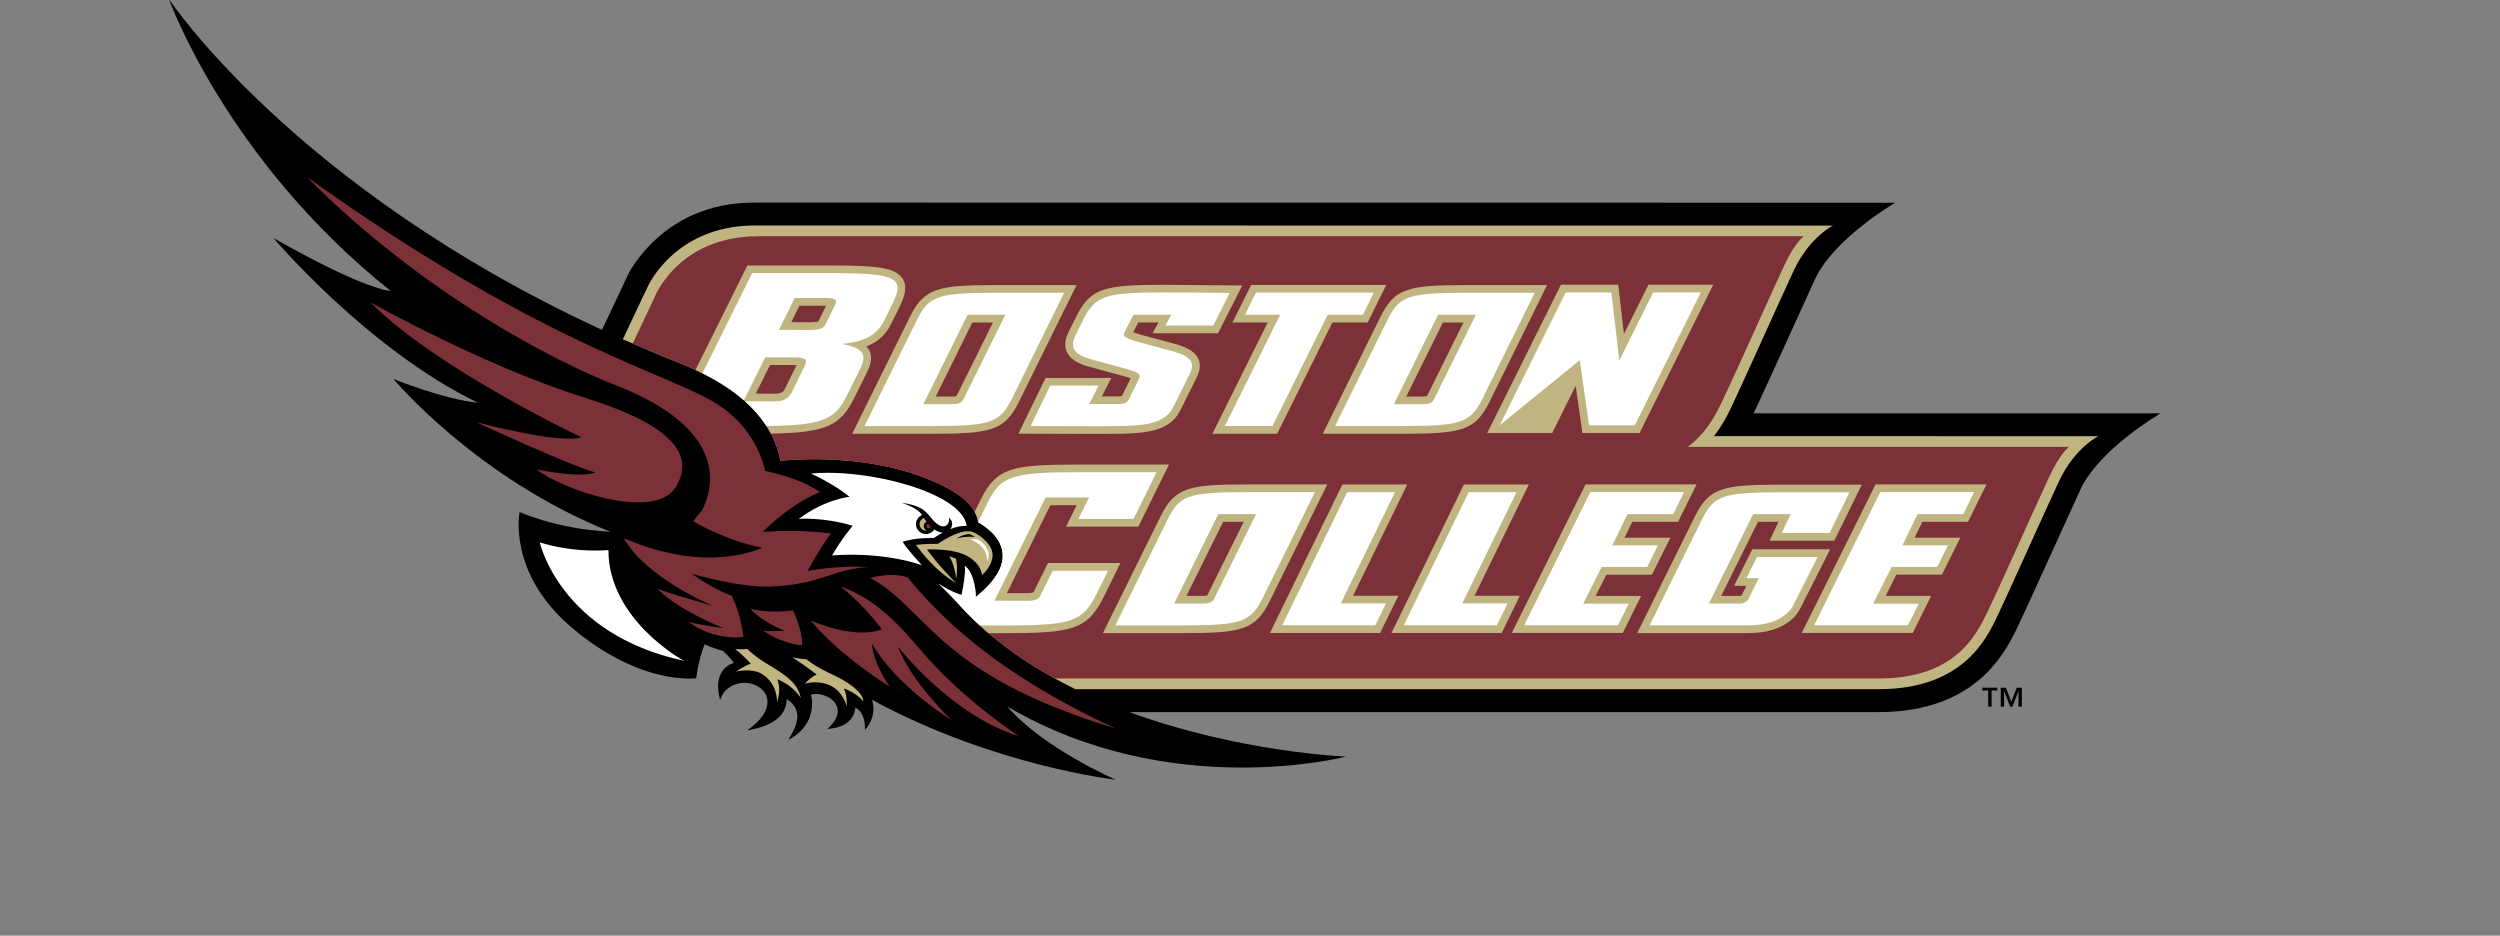
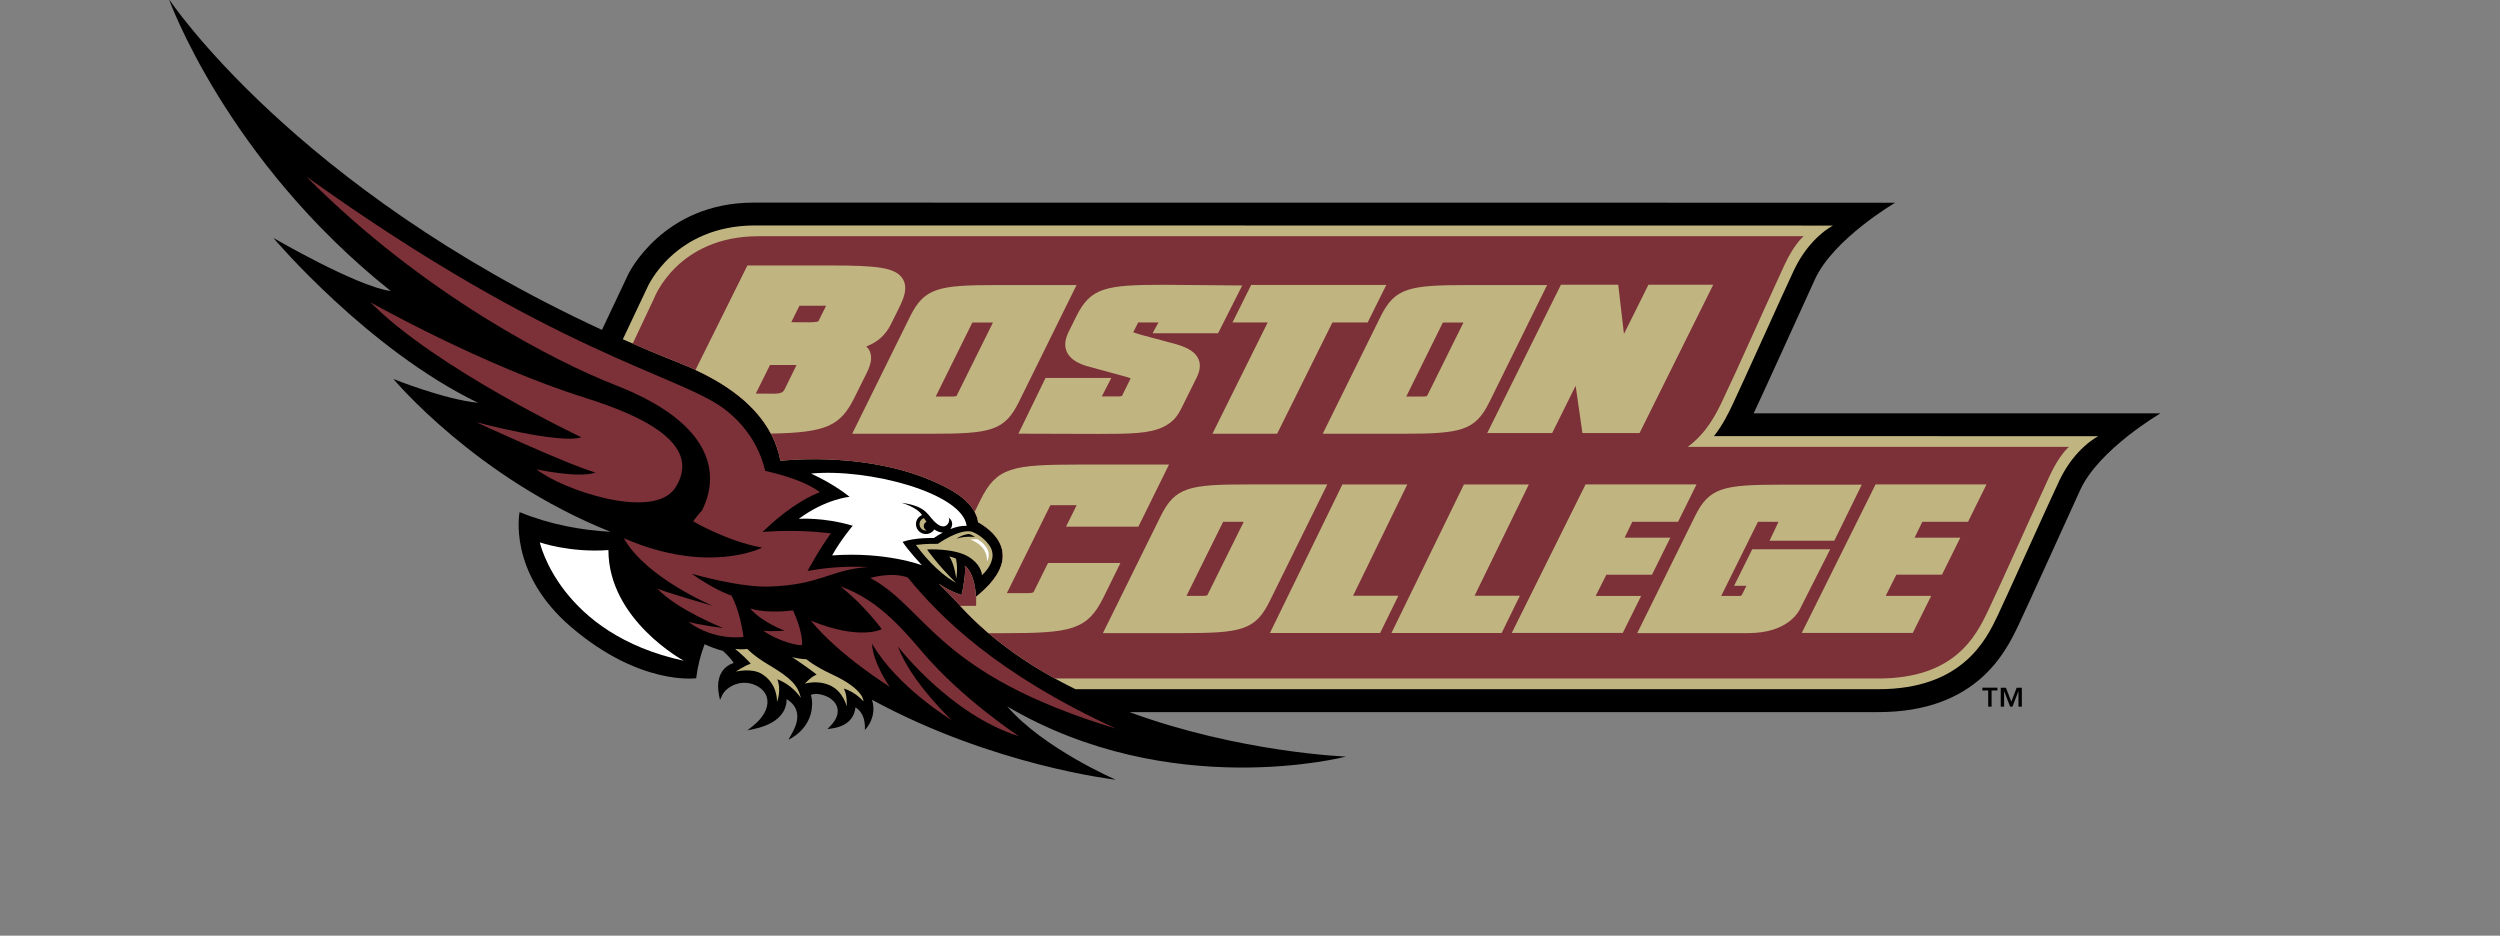
<svg xmlns="http://www.w3.org/2000/svg" viewBox="0 0 1539 576" data-name="Layer 1" id="Layer_1">
  <rect x="0" y="0" width="1539" height="576" fill="#808080" stroke="none" />
  <defs>
    <style>
      .cls-1 {
        fill: #fff;
      }

      .cls-1, .cls-2, .cls-3, .cls-4 {
        fill-rule: evenodd;
      }

      .cls-2 {
        fill: #c0b481;
      }

      .cls-4 {
        fill: #7c3037;
      }
    </style>
  </defs>
  <path d="M1330,254.45h-38.3l-212.12-.02c6.42-13.59,30.3-66.39,37.69-82.48,11.43-25,49.39-47.14,49.39-47.14l-38.26-.02-664.54-.06c-55.82,0-77,43.89-77,43.89l-16.29,34.46C180.65,115.38,103.96-.6,103.96-.6c-.18-.74,34.83,98.68,136.59,179.75-20.7-2.67-72.28-32.69-72.28-32.69,0,0,57.96,68.59,125.99,101.5-21.06-2.13-52.06-14.65-52.06-14.65,0,0,50.91,61.06,133.62,94.07-17.68-.97-36.93-4.36-55.96-12.12,0,0-7.66,37.13,31.83,70.84,42.5,36.28,76.87,31.43,76.87,31.43.96-7.71,2.79-14.68,5.19-20.93,3.64,1.7,7.42,3.07,11.3,4.09,4.23,3.91,5.94,6.26,6.59,7.39-6.22,2.17-9.58,7.22-9.58,14.38,0,1.72.19,3.57.58,5.5l.59,2.94,1.26-2.74c1.33-2.9,4.49-5.52,8.2-6.85,4.18-1.52,8.8-1.27,12.79.7,4.05,1.97,6.5,5.15,6.92,8.95.57,5.22-2.74,11.06-9.08,16.08l-3.26,2.6,4.07-.87c8.82-1.89,14.85-5.38,17.93-10.39,1.76-2.86,2.17-5.62,2.17-7.49,0-.22-.03-.36-.04-.54,1.78,1.03,4.66,3.19,5.97,6.76.45,1.27.68,2.59.68,4,0,2.86-.94,6.02-2.81,9.45l-2.64,4.8s13.81-5.93,14.51-20.97c.15-3.06-.19-5.03-.77-6.59,1.71-.77,3.86-.86,6.43-.22,5.07,1.21,8.75,4.14,9.82,7.86,1.04,3.56-.37,7.49-4.07,11.35l-1.96,2.04,2.8-.4c12.06-1.74,14.14-9.29,14.43-12.98,6.98,4.09,5.8,13.92,5.8,13.92,0,0,5.58-5.15,5.29-13.68-.06-1.67-.35-3.33-.87-4.92,74.84,40.73,150.06,49.23,150.06,49.23,0,0-44.68-19.36-66.81-45.13,100.37,59.15,208.59,30.89,208.59,30.89,0,0-65.55-2.5-133.36-27.39h461.08c60.64,0,78.45-37.32,86.09-53.28,5.62-11.78,30.56-66.98,38.14-83.48,11.41-25,49.41-47.16,49.41-47.16h0Z" class="cls-3" />
  <path d="M1055.1,268.49c5.5-6.98,8.88-14.02,11.31-19.13,5.66-11.78,32.09-70.71,38.03-83.22,9.62-20.25,23.97-27.28,23.97-27.28l-663.51-.08c-49.98,0-66.36,38.08-66.36,38.08l-15.13,32c11.26,4.98,22.87,9.86,34.9,14.64,42.04,16.6,58.14,38.97,62.12,60.13,15.48-1.47,63.98-3.98,103.22,17.07,16.19,8.68,18.24,17.87,18.46,20.75,5.3,2.96,14.12,9.31,15.1,18.9l.09,1.79c0,7.58-4.9,15.55-14.55,23.67l-2,1.69v-.82c-.01-.15-.45-13.74-6.81-18.4.08.75.17,1.51.17,2.37,0,6.35-1.99,14.81-2.09,15.25l-.1.4-.39-.11c-4.89-1.63-9.51-3.98-13.72-6.96,4.4,4.23,8.65,8.61,12.76,13.12,19.99,22.11,45.13,39.01,71.52,51.92h494.26c51.78,0,66.37-30.58,73.39-45.26,5.63-11.8,32.06-70.7,38.03-83.23,9.61-20.23,23.94-27.25,23.94-27.25l-236.62-.06h0Z" class="cls-2" />
  <path d="M1039,275.08c11.76-8.75,17.44-20.17,21.4-28.56,10.07-21.07,22.53-49.63,38-83.16,6.23-13.46,11.92-17.94,11.92-17.94H466.91c-49.97,0-64.2,38.11-64.2,38.11l-13.23,28.02c9.36,4.05,18.95,8.06,28.83,11.96,42.04,16.6,58.14,38.97,62.12,60.13,15.48-1.47,63.98-3.98,103.22,17.07,16.19,8.68,18.24,17.87,18.46,20.75,5.3,2.96,14.12,9.31,15.1,18.9l.09,1.79c0,7.58-4.9,15.55-14.55,23.67l-2,1.69v-.82c-.01-.15-.45-13.74-6.81-18.4.08.75.17,1.51.17,2.37,0,6.35-1.99,14.81-2.09,15.25l-.1.4-.39-.11c-4.89-1.63-9.51-3.98-13.72-6.96,4.4,4.23,8.65,8.61,12.76,13.12,16.74,18.53,37.1,33.38,58.78,45.32h507c46.91,0,59.98-25.99,67.4-41.5,10.04-21.05,22.48-49.61,37.99-83.17,6.23-13.45,11.89-17.91,11.89-17.91h-234.64s0-.01,0-.01Z" class="cls-4" />
  <path d="M474.57,266.92c34.37-.6,42.85-4.86,51.43-22.14l7.6-15.29c1.33-2.66,2.65-5.87,2.65-9.15.01-1.61-.35-3.21-1.06-4.65-.45-.94-1.18-1.64-1.88-2.4,7.09-2.74,11.9-7.15,15.16-13.7l4.89-9.86c1.97-3.98,3.91-8.32,3.91-12.43,0-1.97-.45-3.88-1.56-5.66-4.33-6.98-15.56-8.23-45.03-8.23h-50.58l-31.95,64.31c24.86,11.5,39.04,25.23,46.43,39.21h0ZM492.16,188.19h16.41c-1.58,3.2-3.16,6.39-4.76,9.58-.3.15-1.56.64-5.89.64,0,0-5.57-.04-10.81-.06l5.04-10.16h0ZM474.01,224.7h15.08c.5,0,.87.01,1.25.03l-7.44,15.16c-.84,1.39-1.59,2.46-6.82,2.46,0,0-9.92-.06-10.81-.07,3.3-6.63,7.22-14.48,8.75-17.59h0ZM841.94,198.51l11.46-23.09h-83.2l-11.48,23.09h21.67l-34.02,68.5h39.84l34.02-68.5h21.7ZM723.85,211.83c-.1-.03-21.29-5.71-21.35-5.71l-1.15-.36c-1.14-.34-2.59-.77-3.76-1.19l3.09-6.06h12.45l-3.59,6.65h40.31l14.88-29.43-48.47-.4c-35.7,0-44.92,1.8-53.64,19.34l-4.72,9.5c-1.42,2.87-2.13,5.46-2.13,7.85,0,1.57.3,3.03.89,4.43,2.3,5.3,8.27,7.67,12.56,8.97l23.57,6.43c.61.17,2.06.6,3.25,1.05l-4.84,9.8s-.43.91-.45.93c-.25.3-1.07.38-1.73.38h-10.74l5.86-11.36h-40.51l-16.7,34.32,49.09.15c19.91,0,31.59-.2,40.01-4.26,6.68-3.2,9.22-7.44,11.41-11.87l9.19-18.49c.94-1.91,1.99-4.46,1.99-7.27,0-1.36-.24-2.78-.87-4.21-1.79-4.08-6.08-6.92-13.87-9.17h0ZM662.71,175.49h-48.85c-36.25,0-44.84,1.69-53.63,19.38l-35.63,72.15h48.62c36.46,0,45.12-1.69,53.95-19.46,0-.02,35.55-72.07,35.55-72.07h0ZM588.84,243.76c-.79.27-1.63.39-2.47.34,0,0-5.29,0-10.33-.01l22.55-45.56h12.68c-5.09,10.23-22.03,44.42-22.43,45.23h0ZM952.39,175.49h-48.85c-36.25,0-44.86,1.69-53.65,19.38,0,.02-35.61,72.15-35.61,72.15h48.6c36.46,0,45.13-1.69,53.97-19.46,0-.02,35.54-72.07,35.54-72.07ZM878.5,243.76c-.79.27-1.63.39-2.47.34,0,0-5.29,0-10.32-.01,4.89-9.9,20.5-41.4,22.53-45.56h12.67c-5.06,10.23-22,44.42-22.41,45.23h0ZM1047.02,175.3h-32.26l-15.05,30.26c-1.44-12.26-3.52-30.26-3.52-30.26h-35.29l-45.36,91.28h39.99l14.44-29.1,4.17,29.1h35.18l45.34-91.28h-7.64ZM809.46,298.21h-41.23c-36.24,0-44.84,1.69-53.65,19.4l-35.62,72.13h48.62c36.48,0,45.13-1.69,53.95-19.46,0-.03,35.56-72.08,35.56-72.08h-7.63ZM743.2,366.48c-.8.27-1.64.39-2.48.34h-10.32c4.92-9.92,20.5-41.43,22.56-45.58h12.67c-5.09,10.23-22.02,44.42-22.43,45.23h0ZM832.95,366.73l33.37-68.49h-39.95l-44.61,91.44h67.84l11.24-22.94h-27.88ZM907.76,366.73l33.38-68.49h-39.95l-44.61,91.44h67.84l11.22-22.94h-27.88ZM982.3,366.84l6.58-13.05h28.08l11.32-22.81h-28.15l4.72-9.75h28.16l11.39-23.03h-68.33l-45.43,91.45h68.33l11.32-22.81s-19.89,0-28,0h0ZM1078.67,338.13l-11.18,22.5h7.56l-2.83,5.75c-.26.22-.73.49-1.06.49h-11.59c2.4-4.82,20.43-41.16,22.62-45.64h12.64c-1.14,2.39-5.48,11.65-5.48,11.65h39.84l16.92-34.52h-49.09c-36.19,0-44.79,1.66-53.56,19.36l-35.59,72.02h68.28c24.81,0,31.46-13.42,32.61-16.23.15-.34,17.9-35.37,17.9-35.37h-47.98,0ZM1211.52,321.22l11.38-23.03h-68.3l-45.44,91.45h68.35l11.32-22.81h-27.99c2.78-5.53,5.23-10.39,6.55-13.05h28.08l11.32-22.81h-28.13l4.72-9.75h28.16s0,0,0,0Z" class="cls-2" />
  <path d="M1238.17,431.93l3.3-8.58h3.17v11.68h-2.07v-9.51h-.04l-3.68,9.51h-1.42l-3.65-9.51h-.06v9.51h-2.07v-11.68h3.19l3.32,8.58h0ZM1229.62,425.04h-3.6v9.98h-2.09v-9.98h-3.6v-1.7h9.28v1.7h0Z" class="cls-3" />
-   <path d="M457.94,246.38l13.14-26.42h18.01c7.77,0,7.95,1.88,6.13,5.59,0,0-8.07,16.46-8.2,16.69-2.19,3.66-5.09,4.85-10.92,4.85-.87,0-13.78-.1-17.49-.11,5.54,4.95,9.9,10.07,13.23,15.27,35.53-.43,42.23-4.05,49.93-19.57l7.6-15.29c4.44-8.93,2.57-12.98-10.93-15.67,14.06-1.38,21.53-5.66,25.8-14.23l4.88-9.89c8.31-16.67,3.61-19.48-38.42-19.48h-47.65l-30.62,61.65c10.44,5.18,18.84,10.78,25.53,16.6h0ZM489.22,183.46h19.93c5.88.17,6.36,1.4,4.69,4.77l-5.92,11.91c-1.09,2.21-4.18,3.01-10,3.01l-18.42-.1,9.72-19.59h0ZM845.76,180.14h-72.62l-6.76,13.62h21.69l-34.04,68.49h29.26l34.05-68.49h21.66l6.76-13.62ZM716.25,180.05c-35.43,0-42,1.81-49.4,16.73l-4.71,9.5c-3.48,7-1.74,11.49,8.47,14.59l23.42,6.42c5.49,1.59,8.69,2.8,7.25,5.69l-5.84,11.81c-.4.82-.63,1.33-.75,1.51-.98,1.38-2.53,2.42-5.69,2.42h-18.51l5.85-11.35h-29.78l-12.1,24.88s6.49.15,41.51.15c19.28,0,30.5-.2,37.94-3.82,5.23-2.49,7.13-5.5,9.22-9.71l1.63-3.31,7.56-15.19c3.19-6.4,1.9-10.6-9.81-14.01l-21.28-5.69c-5.28-1.59-10.59-2.9-9.15-5.79l5.66-11.11h23.29l-3.59,6.65h29.43l10.12-20.04s-13.49-.32-40.77-.32h0ZM613.86,180.23c-37.07,0-42.11,2.06-49.4,16.75l-32.24,65.29h40.98c36.24,0,42.26-1.81,49.71-16.8l32.17-65.24h-41.23ZM592.84,246.33c-.8,1.61-3.12,2.5-6.47,2.5l-17.96-.02,27.23-55.04h23.25s-24.28,49.01-26.06,52.57h0ZM903.54,180.23c-37.09,0-42.11,2.06-49.42,16.75l-32.25,65.29h41c36.24,0,42.28-1.81,49.72-16.8l32.17-65.24h-41.21,0ZM882.52,246.33c-.8,1.61-3.13,2.5-6.49,2.5l-17.97-.02,27.25-55.04h23.24l-26.03,52.57h0ZM1017.68,180.03l-20.82,41.91-4.92-41.91h-28.12l-40.64,81.82,49.32-40.11,5.73,40.11h28.13l40.65-81.82h-29.34Z" class="cls-1" />
  <path d="M602.1,321.47c5.3,2.96,14.12,9.31,15.1,18.9l.09,1.79c0,7.58-4.9,15.55-14.55,23.67l-1.82,1.54v5.62h-9.79c5.45,5.96,11.27,11.57,17.42,16.8h9.3c41.58,0,51.45-1.89,61.42-21.97l10.47-21.24h-44.58s-8.69,17.48-8.93,18c-.29.16-1.28.54-3.36.54h-13.03c5.13-10.38,24.66-49.82,26.79-54.13h16.17c-1.56,3.19-6.54,13.21-6.54,13.21h44.54l18.85-38.22h-55.05c-41.96,0-51.05,1.74-61.06,21.9l-3.56,7.23c1.6,2.87,2.03,5.18,2.12,6.38h0Z" class="cls-2" />
-   <path d="M768.23,302.96c-37.07,0-42.09,2.07-49.4,16.74l-32.24,65.29h40.98c36.24,0,42.27-1.83,49.72-16.81l32.17-65.23h-41.23s0,0,0,0ZM747.21,369.06c-.79,1.6-3.12,2.49-6.49,2.49l-17.94-.03,27.23-55.01h23.23s-24.26,48.99-26.03,52.54ZM617.19,340.37l.09,1.79c0,7.58-4.9,15.55-14.55,23.67l-2,1.69v-.82c-.01-.15-.45-13.74-6.81-18.4.08.75.17,1.51.17,2.37,0,6.35-1.99,14.81-2.09,15.25l-.1.4-.39-.11c-4.89-1.63-9.51-3.98-13.72-6.96,4.4,4.23,8.65,8.61,12.76,13.12,4.01,4.44,8.23,8.66,12.61,12.67h14.67c41.68,0,48.61-2.1,57.16-19.33l7.11-14.38h-34.03c-4.03,8.08-7.14,14.38-7.78,15.65-.92,1.84-3.6,2.87-7.44,2.87l-20.66-.04,31.48-63.55h26.75s-2.65,5.34-6.55,13.16h33.95l14.18-28.73h-47.43c-42.64,0-48.41,2.4-56.81,19.28l-5.69,11.51c5.29,2.94,14.12,9.29,15.09,18.88h0ZM858.74,302.99h-29.42l-39.97,81.94h57.28l6.61-13.47h-27.86l33.37-68.47h0ZM933.56,302.99h-29.42l-39.99,81.94h57.3l6.6-13.47h-27.88l33.38-68.47h0ZM1036.76,302.92h-57.76l-40.71,82h57.74l6.63-13.32h-28.04l11.34-22.56h28.04l6.62-13.32h-28.04l9.29-19.21h28.18l6.7-13.58h0ZM1081.61,342.88l-6.47,13.01h7.58l-5.83,11.75c-.22.46-.45.92-.68,1.37-.41.77-2.52,2.57-5.04,2.57h-13.62c-.43,0-.83,0-1.2-.07v.04h-4.4l1.86-3.72c.04-.06.06-.14.11-.2l25.33-51.15h23.06l-5.48,11.65h29.43l12.28-25.07h-41.49c-36.67,0-42.02,2-49.31,16.73l-32.24,65.17h60.67c23.96,0,28.29-13.45,28.29-13.45l14.52-28.64h-37.35ZM1215.28,302.92h-57.78l-40.71,82h57.75l6.65-13.32h-28.06l11.34-22.56h28.06l6.62-13.32h-28.05l9.32-19.21h28.16l6.7-13.58h0Z" class="cls-1" />
  <path d="M228.04,186.07s68.93,38.99,132.82,59.05c38.93,12.22,70.99,29.72,54.94,55.01-13.24,20.84-70.19,1.19-85.49-11.2,0,0,26.04,5.66,36.29,1.97-18.21-5.3-73.37-30.99-73.37-30.99,0,0,51.04,13.68,64.66,9.26,0,0-90-42.55-129.85-83.11h0ZM627.27,453.23s-34.59-22.62-59.29-51.65c-14.48-17.03-28.94-32.99-50.67-40.59,14.96,11.69,25.49,26.32,25.49,26.32,0,0-13.21,7.22-43.66-5.25,17.29,21.26,48.49,40.66,48.49,40.66,0,0-10.37-14.82-10.81-26.46,15.51,26.79,48.9,46.94,48.9,46.94,0,0-24.82-23.33-33-45.23,0,0,32.16,41.99,74.55,55.26h0ZM687.02,448.54c-73.61-33.81-108.42-68.85-128.22-93.05-9.96-3.65-23.09.3-23.09.3,35.06,18.78,40.66,59.34,151.31,92.75h0ZM488.14,375.73s6.13,12.55,5.62,21.27c-1.97.79-14.64-2.16-23.94-8.76,3.93.68,13.19,0,13.19,0,0,0-14.04-5.2-21.18-13.64,11.52,3.38,26.31,1.13,26.31,1.13h0Z" class="cls-4" />
  <path d="M499.92,351l-2.8.47,1.39-2.47c5.96-10.74,10.85-17.74,12.98-20.67-12.69-1.51-25.48-1.88-38.24-1.12l-3.8.24,2.77-2.6c15.04-14.09,27.31-19.9,32.5-21.88-6.13-4.5-14.33-7.7-21.08-9.77-4.15-1.27-8.35-2.38-12.58-3.34h0s0,0,0,0c-2.15-9.24-8.13-25.04-24.8-37.82-27.84-21.33-104.85-33.81-257.7-143.38,72.71,73.31,154.9,114.64,190.07,128.33,69.96,27.2,60.83,62.92,53.55,77.2-3.63,3.95-5.48,6.75-5.48,6.75,0,0,21.12,12.41,42.51,16.17,0,0-33.04,16.97-85.18-5.8,13.67,24.54,54.93,41.72,54.93,41.72,0,0-29.04-8.32-34.32-10.68,12.33,13.12,40.62,24.29,40.62,24.29,0,0-13.75-1.76-21.45-3.79,16.18,12.01,33.86,9.24,33.86,9.24-2.11-16.5-7.42-25.49-7.42-25.49-10.61-3.46-24.48-13.41-24.48-13.41,0,0,29.29,8.53,47.58,7.92,31.95-1.03,37.5-10.32,60.76-12.03-11.44-.6-22.9.05-34.2,1.94h0Z" class="cls-4" />
  <path d="M420.95,406.76s-46.45-25.13-46.41-68.14c-23.7,1.74-42.23-4.72-42.23-4.72,0,0,12.31,56.35,88.64,72.86Z" class="cls-1" />
  <path d="M496.46,405.82s-4.08,0-8.81-1.33c0,0,13.99,9.47,15.05,10.85-3.21,1.03-7.23,5.53-7.23,5.53,0,0,7.69-2.49,15.55,1.09,8.14,3.7,10.2,12.89,10.2,12.89,0,0,.5-7.05-1.77-10.95,7.27,2.07,12.07,7.85,12.07,7.85,0,0,.81-7.26-19.32-16.6-11.3-5.24-15.75-9.33-15.75-9.33h0ZM460.07,399.48s-3.4.53-7.53-.01c2.92,2.25,8.61,7.62,9.56,9.18-3.2.77-9.1,4.8-9.1,4.8,0,0,9.56-2.44,15.91,1.39,10.12,6.15,9.4,17.28,9.4,17.28,0,0,2.92-7.16.19-13.98,5.88,2.3,10.94,6.31,14.53,11.5-1.95-7.69-5.63-11.98-20.15-20.57-8.9-5.29-12.8-9.58-12.8-9.58h0ZM608.9,335.51c-4.69-6.43-10.91-8.29-10.94-8.29-7.88-1.58-20.55,7.55-20.63,7.56-.07,0-7.05-.19-13.53.68,3.85,4.99,12.07,16.05,24.81,23.46-11.93-11.8-17.92-20.67-17.92-20.67,0,0,16.38-.96,25.41,4.42,7.27,4.36,8.27,9.86,8.41,11.41,1.29-1.16,6.52-6.28,6.52-12.31-.02-2.26-.77-4.46-2.13-6.26h0ZM588.74,331.63c4.21-2.82,7.76-2.89,7.76-2.89,1.47.2,3.74,1.83,3.74,1.83,0,0-6.13-.77-11.5,1.06Z" class="cls-2" />
  <path d="M584.43,342.56s2.57.54,4.05,1.36c0,0,1.35,4.86.22,12.29,0,0-1.12-8.88-4.27-13.65Z" class="cls-2" />
-   <path d="M597.31,332.11s2.85-.27,4.52-.13c2.2,1.37,9.61,6.39,5.71,13.87,0,0,1.55-9.34-10.23-13.74ZM575.15,325.93c-1.54,2.43-4.58,3.45-7.28,2.44-3.16-1.15-4.79-4.65-3.64-7.82,0-.01,0-.02.01-.03.59-1.57,1.81-2.83,3.37-3.46-3.06-4.86-12.76-7.59-12.76-7.59,16.99,2.39,15.61,8.12,22.15,13.12,5.64,4.26,8.48-1.97,6.86-4.07,3.13,2.25,2.6,5.27,1.18,7.19,3.39-1.35,6.83-2.18,10.02-1.99-2.55-20.34-60.75-35.55-95.76-32.19,15.07,6.96,23.68,14.31,23.68,14.31,0,0-14.78,1.31-31.24,13.57,0,0,14.94-1.2,33.2,4.23,0,0-7.47,8.85-12.69,18.27,33.4-2.39,55.26,6.06,55.26,6.06,0,0-8.78-9.48-11.87-14.43,8.05-2.76,19.2-2.34,19.2-2.34,1.75-1.19,3.63-2.3,5.57-3.34-1.79-.03-3.58-.77-5.27-1.93h0Z" class="cls-1" />
+   <path d="M597.31,332.11s2.85-.27,4.52-.13c2.2,1.37,9.61,6.39,5.71,13.87,0,0,1.55-9.34-10.23-13.74ZM575.15,325.93c-1.54,2.43-4.58,3.45-7.28,2.44-3.16-1.15-4.79-4.65-3.64-7.82,0-.01,0-.02.01-.03.59-1.57,1.81-2.83,3.37-3.46-3.06-4.86-12.76-7.59-12.76-7.59,16.99,2.39,15.61,8.12,22.15,13.12,5.64,4.26,8.48-1.97,6.86-4.07,3.13,2.25,2.6,5.27,1.18,7.19,3.39-1.35,6.83-2.18,10.02-1.99-2.55-20.34-60.75-35.55-95.76-32.19,15.07,6.96,23.68,14.31,23.68,14.31,0,0-14.78,1.31-31.24,13.57,0,0,14.94-1.2,33.2,4.23,0,0-7.47,8.85-12.69,18.27,33.4-2.39,55.26,6.06,55.26,6.06,0,0-8.78-9.48-11.87-14.43,8.05-2.76,19.2-2.34,19.2-2.34,1.75-1.19,3.63-2.3,5.57-3.34-1.79-.03-3.58-.77-5.27-1.93h0" class="cls-1" />
  <path d="M568.85,322.87c.27-.72.82-1.31,1.53-1.62-.58-.74-1.12-1.52-1.63-2.32-2.06.68-3.19,2.9-2.5,4.97.38,1.14,1.25,2.05,2.38,2.46.63.2,1.26.26,1.88.17-1.45-.57-2.19-2.2-1.65-3.67Z" class="cls-2" />
-   <path d="M571.4,322.51c-.51.05-.96.39-1.14.87-.26.72.1,1.52.82,1.79.72.26,1.52-.12,1.78-.84.03-.07.03-.16.03-.24-.52-.5-1.02-1.03-1.49-1.57h0Z" class="cls-4" />
</svg>